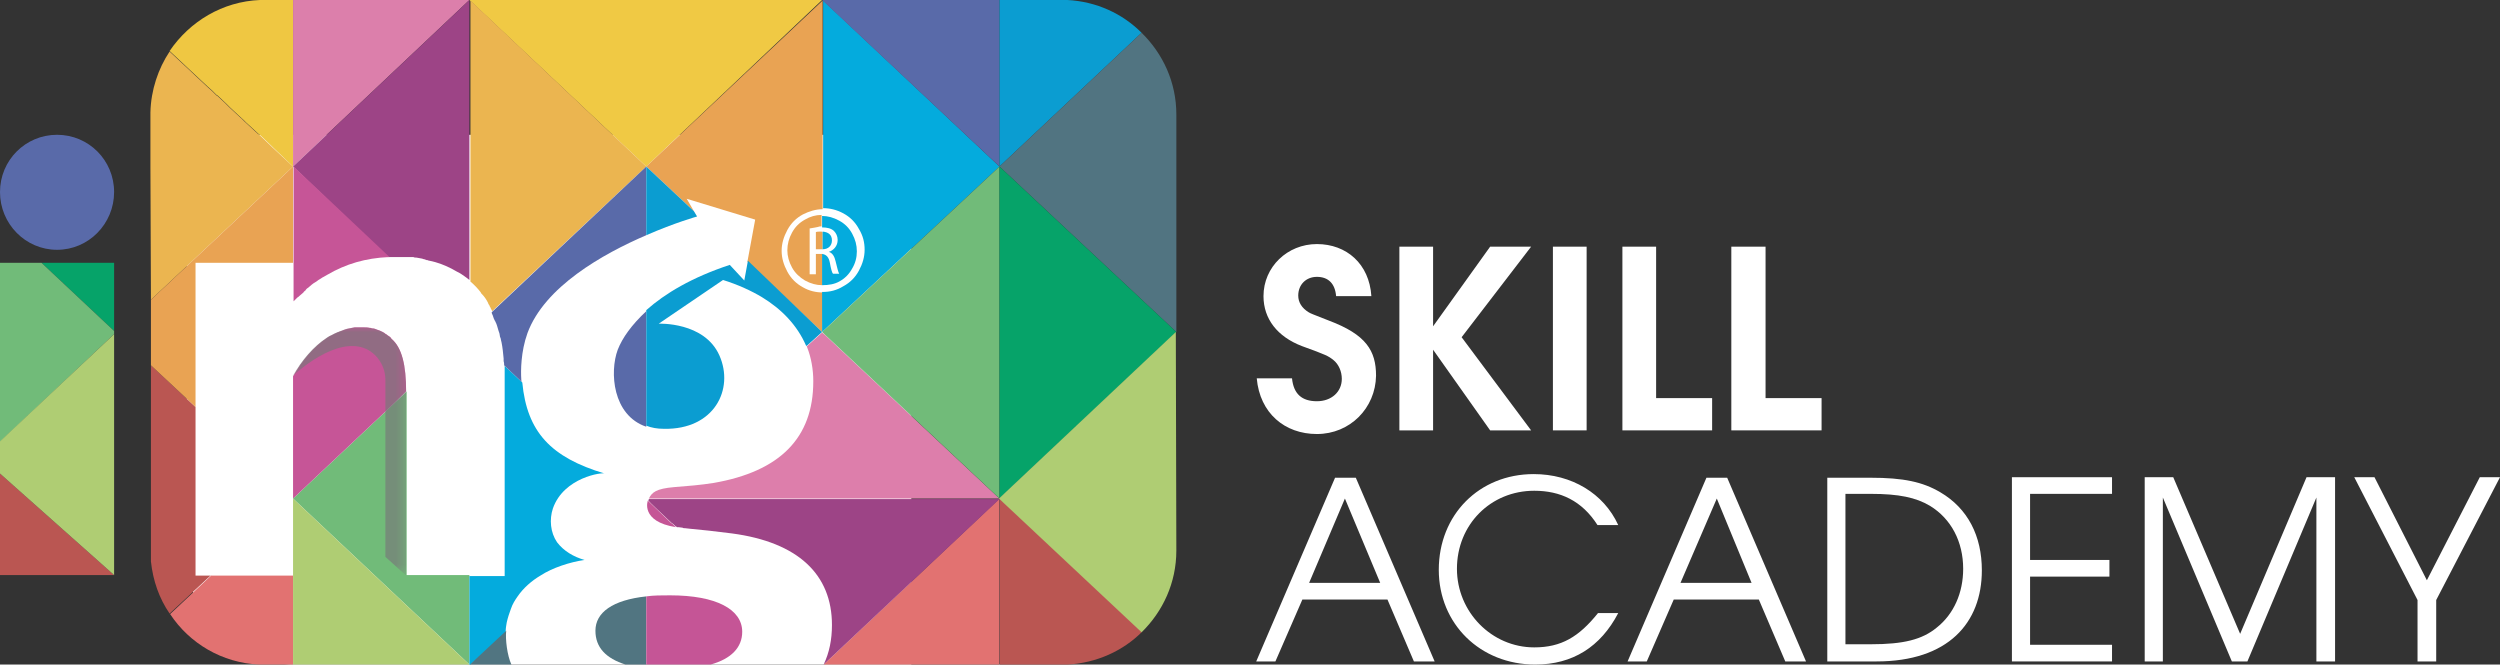
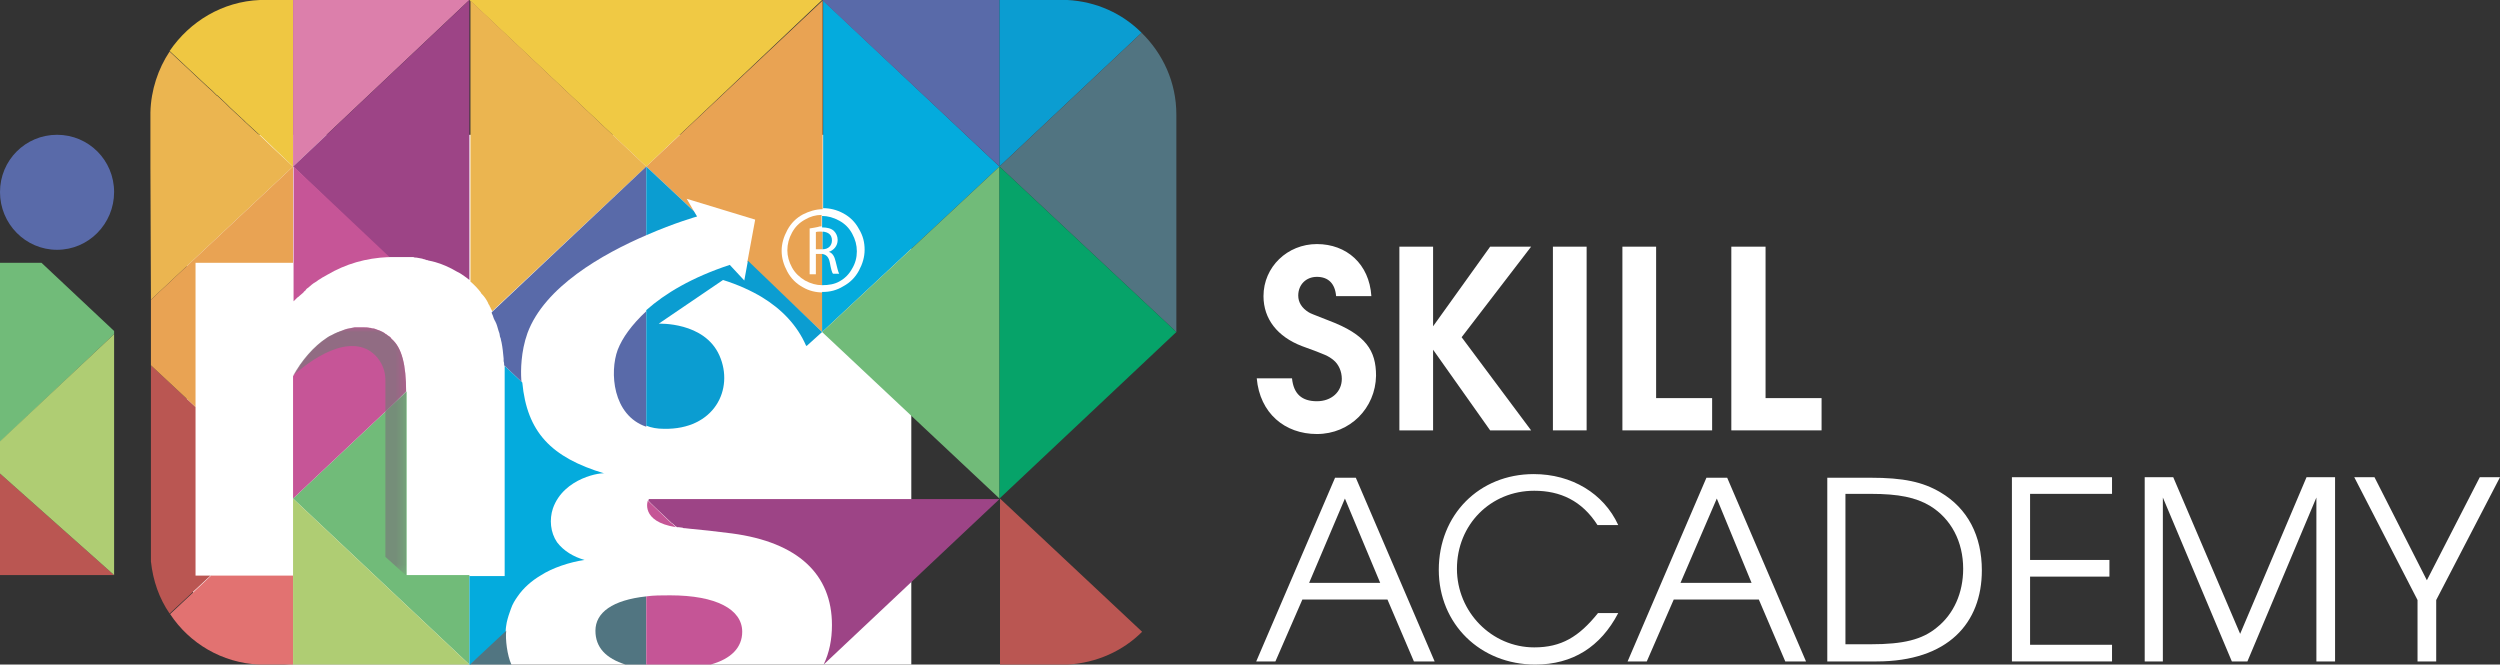
<svg xmlns="http://www.w3.org/2000/svg" width="237" height="63" viewBox="0 0 237 63" fill="none">
  <rect x="0" y="0" width="237" height="63" fill="#333333" stroke="none" />
  <g clip-path="url(#clip0_3_2109)">
    <path d="M124.843 41.145C121.795 41.145 119.435 39.171 119.14 35.866H122.483C122.631 37.346 123.417 38.037 124.843 38.037C126.22 38.037 127.204 37.149 127.204 35.915C127.204 35.225 126.909 34.534 126.417 34.139C125.925 33.745 125.728 33.646 123.417 32.807C121.106 31.919 119.779 30.242 119.779 28.071C119.779 25.308 122.041 23.138 124.843 23.138C127.646 23.138 129.81 25.012 130.006 28.071H126.663C126.564 26.887 125.925 26.246 124.843 26.246C123.811 26.246 123.073 26.986 123.073 28.022C123.073 28.663 123.417 29.206 124.057 29.601C124.303 29.748 124.352 29.748 125.974 30.39C129.515 31.722 130.449 33.251 130.449 35.619C130.4 38.678 127.99 41.145 124.843 41.145Z" fill="white" />
    <path d="M141.266 40.799L135.857 33.153V40.799H132.661V23.384H135.857V30.932L141.266 23.384H145.15L138.562 31.968L145.15 40.799H141.266Z" fill="white" />
    <path d="M150.412 23.384H147.216V40.799H150.412V23.384Z" fill="white" />
    <path d="M153.804 40.799V23.384H157V37.741H162.31V40.799H153.804Z" fill="white" />
    <path d="M164.13 40.799V23.384H167.375V37.741H172.685V40.799H164.13Z" fill="white" />
    <path d="M134.038 62.704L131.53 56.833H123.466L120.909 62.704H119.09L126.564 45.289H128.531L136.004 62.704H134.038ZM127.498 47.262L124.105 55.255H130.842L127.498 47.262Z" fill="white" />
    <path d="M145.543 63C140.331 63 136.397 59.152 136.397 54.021C136.397 48.792 140.233 44.944 145.396 44.944C148.985 44.944 152.034 46.769 153.41 49.779H151.444C149.968 47.46 147.903 46.523 145.445 46.523C141.314 46.523 138.118 49.729 138.118 53.923C138.118 58.017 141.413 61.372 145.445 61.372C148.002 61.372 149.673 60.386 151.493 58.116H153.41C151.739 61.323 149.083 63 145.543 63Z" fill="white" />
    <path d="M169.244 62.704L166.736 56.833H158.672L156.115 62.704H154.296L161.77 45.289H163.737L171.21 62.704H169.244ZM162.753 47.262L159.311 55.255H166.048L162.753 47.262Z" fill="white" />
    <path d="M177.898 62.704H173.227V45.289H177.308C180.455 45.289 182.274 45.684 183.946 46.67C186.552 48.2 187.879 50.815 187.879 54.071C187.879 59.053 184.683 62.704 177.898 62.704ZM182.962 47.953C181.635 47.164 180.012 46.818 177.357 46.818H174.948V61.076H177.357C180.455 61.076 182.225 60.632 183.601 59.497C185.224 58.215 186.109 56.192 186.109 53.923C186.109 51.357 184.978 49.187 182.962 47.953Z" fill="white" />
    <path d="M190.73 62.704V45.24H200.22V46.818H192.451V53.084H199.974V54.663H192.451V61.125H200.22V62.704H190.73Z" fill="white" />
    <path d="M219.594 62.704V47.164L213.054 62.704H211.579L205.039 47.164V62.704H203.318V45.24H206.023L212.366 60.089L218.659 45.24H221.364V62.704H219.594Z" fill="white" />
    <path d="M230.952 56.883V62.704H229.182V56.883L223.184 45.24H225.101L230.067 55.008L235.083 45.24H237L230.952 56.883Z" fill="white" />
    <path d="M86.343 63H27.978C22.274 63 17.701 58.363 17.701 52.689V12.778H86.392V63H86.343Z" fill="white" />
    <path d="M44.499 54.515V63L27.781 47.263L36.583 38.974L38.107 37.544L38.55 37.1V54.515H44.499Z" fill="#71BB79" />
-     <path d="M94.751 47.262V63H78.082L94.751 47.262Z" fill="#E27271" />
    <path d="M52.415 48.2C52.071 49.236 52.17 50.469 52.809 51.407C53.448 52.245 54.382 52.788 55.415 53.084C54.038 53.281 52.366 53.824 51.235 54.564C50.399 55.057 49.613 55.748 49.072 56.537C48.826 56.883 48.58 57.277 48.433 57.721C48.285 58.116 48.138 58.56 48.039 59.004C47.99 59.3 47.941 59.547 47.941 59.843V59.892C47.941 59.941 47.941 59.991 47.941 60.04L44.499 63.099V54.613H47.843V35.866C47.843 35.521 47.843 35.225 47.843 34.929C47.843 34.83 47.843 34.781 47.843 34.682L49.514 36.261C49.957 40.948 52.219 43.365 57.332 44.894C57.136 44.746 53.448 45.24 52.415 48.2Z" fill="#04ABDD" />
-     <path d="M10.817 24.914V31.377L3.934 24.914H10.817Z" fill="#06A369" />
    <path d="M27.782 15.787L14.309 28.417L14.26 15.787V10.656C14.309 8.535 14.997 6.512 16.079 4.884L19.718 8.288L20.111 8.634L20.259 8.782L20.504 9.028L20.652 9.127L21.34 9.768L21.734 10.163L22.422 10.804L22.963 11.298L23.209 11.544L24.389 12.63L24.635 12.827L25.667 13.814L25.815 13.962L27.782 15.787Z" fill="#EBB550" />
    <path d="M61.266 0H44.499L61.266 15.787L77.935 0H61.266Z" fill="#F0C944" />
    <path d="M77.984 22.003V23.631H77.935H77.345V22.003C77.443 21.954 77.64 21.954 77.886 21.954L77.984 22.003Z" fill="#E9A353" />
    <path d="M76.755 21.658V25.999H77.345V24.075C77.345 24.075 77.886 24.075 77.984 24.075V26.986C77.984 26.986 77.984 26.986 77.935 27.035C77.394 27.035 76.853 26.887 76.312 26.591C75.821 26.295 75.378 25.901 75.083 25.358C74.788 24.815 74.641 24.272 74.641 23.73C74.641 23.138 74.788 22.595 75.083 22.052C75.378 21.51 75.772 21.115 76.312 20.819C76.804 20.523 77.345 20.375 77.886 20.375V21.46C77.837 21.46 77.787 21.46 77.738 21.46C77.443 21.559 77.001 21.608 76.755 21.658Z" fill="#E9A353" />
    <path d="M77.934 31.475L70.854 24.815L71.591 20.819L65.101 18.846L65.789 20.03L61.266 15.787L77.984 0.049V19.832C77.344 19.832 76.705 20.03 76.115 20.326C75.476 20.671 74.984 21.164 74.64 21.806C74.296 22.447 74.099 23.088 74.099 23.779C74.099 24.47 74.296 25.111 74.64 25.753C74.984 26.394 75.476 26.887 76.115 27.233C76.705 27.578 77.344 27.726 78.033 27.726H78.082L77.934 31.475Z" fill="#E9A353" />
    <path d="M77.983 23.631V21.954C78.524 22.003 78.868 22.25 78.868 22.792C78.868 23.286 78.524 23.631 77.983 23.631Z" fill="#04ABDD" />
    <path d="M77.935 27.035V24.075C78.328 24.124 78.574 24.371 78.672 24.914C78.77 25.456 78.869 25.851 78.967 25.95H79.557C79.459 25.802 79.361 25.358 79.213 24.766C79.115 24.322 78.918 23.976 78.574 23.878C79.016 23.73 79.41 23.335 79.41 22.743C79.41 22.398 79.262 22.102 79.066 21.904C78.82 21.658 78.426 21.559 77.935 21.559V20.474C78.475 20.474 79.016 20.622 79.557 20.918C80.098 21.214 80.491 21.608 80.786 22.151C81.082 22.694 81.229 23.236 81.229 23.828C81.229 24.42 81.082 24.963 80.786 25.456C80.491 25.999 80.098 26.394 79.557 26.69C79.115 26.936 78.574 27.035 77.935 27.035Z" fill="#04ABDD" />
    <path d="M94.751 15.787L77.935 31.475V27.677H77.984C78.672 27.677 79.311 27.529 79.951 27.134C80.59 26.789 81.082 26.295 81.426 25.654C81.77 25.012 81.966 24.371 81.966 23.68C81.966 22.99 81.819 22.349 81.426 21.707C81.082 21.066 80.59 20.572 79.951 20.227C79.311 19.882 78.672 19.734 78.033 19.734V0.049L94.751 15.787Z" fill="#04ABDD" />
    <path d="M27.782 0V15.787L25.913 14.011L25.766 13.863L24.733 12.876L24.487 12.679L23.307 11.594L23.061 11.347L22.52 10.854L21.832 10.212L21.439 9.818L20.652 9.078L20.504 8.979L20.259 8.732L20.111 8.584L19.718 8.239L16.079 4.835C17.997 2.023 21.095 0.148 24.635 0H27.782Z" fill="#EFC742" />
    <path d="M44.499 0L27.781 15.787V0H44.499Z" fill="#DC7FAB" />
    <path d="M44.499 0V26.542C44.401 26.443 43.712 25.95 43.516 25.851L43.319 25.753C43.172 25.654 43.024 25.605 42.877 25.506L42.68 25.407C42.09 25.111 41.45 24.864 40.713 24.716C40.664 24.716 40.615 24.716 40.566 24.667C40.516 24.667 40.418 24.667 40.369 24.618C40.32 24.618 40.27 24.618 40.221 24.569C40.172 24.569 40.123 24.569 40.025 24.519C39.828 24.47 39.68 24.47 39.484 24.421C39.385 24.421 39.287 24.421 39.189 24.371C39.139 24.371 39.041 24.371 38.992 24.371C38.943 24.371 38.894 24.371 38.795 24.371C38.746 24.371 38.697 24.371 38.599 24.371H38.304C38.205 24.371 38.107 24.371 38.009 24.371C37.91 24.371 37.812 24.371 37.714 24.371C37.615 24.371 37.566 24.371 37.468 24.371C37.271 24.371 37.124 24.371 36.927 24.371H36.829H36.73L27.781 15.787L44.499 0Z" fill="#9D4486" />
    <path d="M61.266 15.787L46.663 29.502L46.565 29.305C46.515 29.255 46.515 29.157 46.466 29.107C46.417 29.058 46.417 28.959 46.368 28.91C46.319 28.861 46.269 28.762 46.269 28.713C46.122 28.417 45.925 28.121 45.679 27.874C45.63 27.825 45.581 27.775 45.581 27.726C45.286 27.331 44.942 26.986 44.598 26.69V0.049L61.266 15.787Z" fill="#EBB550" />
    <path d="M94.751 0V15.787L77.935 0H94.751Z" fill="#596AA9" />
    <path d="M108.224 3.108L94.751 15.787V0H101.143H101.192C103.946 0.148 106.404 1.283 108.224 3.108Z" fill="#0B9DD1" />
    <path d="M111.518 10.853V31.475L94.751 15.787L108.224 3.108C110.24 5.081 111.518 7.795 111.518 10.853Z" fill="#517481" />
    <path d="M10.817 31.377V31.673L0 41.885V24.914H3.934L10.817 31.377Z" fill="#71BB79" />
    <path d="M10.817 54.514H0V44.894L10.817 54.514Z" fill="#BA5652" />
    <path d="M20.012 54.515L16.079 58.165C15.095 56.735 14.505 55.057 14.309 53.232C14.309 52.985 14.309 52.739 14.309 52.443V47.262V34.633L18.537 38.58V54.564H20.012V54.515Z" fill="#BA5652" />
    <path d="M61.266 22.299C57.136 24.075 51.629 27.183 50.006 31.574C49.367 33.35 49.367 35.175 49.416 35.916C49.416 35.965 49.416 36.113 49.465 36.212L47.793 34.633C47.793 34.534 47.793 34.386 47.744 34.238C47.744 34.139 47.744 34.041 47.744 33.992C47.695 33.449 47.646 32.956 47.547 32.462C47.547 32.413 47.498 32.314 47.498 32.265C47.498 32.166 47.449 32.018 47.4 31.919C47.4 31.821 47.351 31.722 47.351 31.623C47.302 31.525 47.302 31.426 47.252 31.327C47.154 31.031 47.105 30.735 46.958 30.489C46.958 30.489 46.958 30.439 46.908 30.39C46.859 30.341 46.859 30.242 46.81 30.193C46.761 30.094 46.761 29.995 46.712 29.897C46.662 29.798 46.613 29.699 46.613 29.601L61.266 15.787V22.299Z" fill="#596AA9" />
    <path d="M61.266 40.454C58.07 39.369 57.775 35.274 58.562 33.153C59.004 32.018 59.889 30.785 61.266 29.502V40.454Z" fill="#596AA9" />
    <path d="M66.084 20.523C66.084 20.523 63.97 21.115 61.266 22.299V15.787L65.789 20.03L66.084 20.523Z" fill="#0B9DD1" />
    <path d="M77.934 31.475L76.459 32.807C76.459 32.807 76.459 32.758 76.41 32.758C75.574 30.834 74.099 29.304 72.231 28.17C71.247 27.578 69.969 26.986 68.543 26.542L62.446 30.686C62.446 30.686 66.773 30.488 68.199 33.695C69.624 36.902 67.707 40.75 62.937 40.651C62.298 40.651 61.757 40.553 61.266 40.355V29.403C63.036 27.824 65.593 26.295 69.182 25.111L70.559 26.591L70.903 24.716L77.934 31.475Z" fill="#0B9DD1" />
    <path d="M48.481 63H44.548L47.99 59.794C47.891 60.583 48.088 62.161 48.481 63Z" fill="#517581" />
    <path d="M61.266 56.537V63H59.299C57.431 62.408 56.447 61.372 56.447 59.793C56.447 58.066 58.07 56.883 61.266 56.537Z" fill="#517581" />
-     <path d="M94.751 47.263H61.512C61.807 46.671 62.2 46.325 63.921 46.177C65.2 46.078 66.429 45.98 67.658 45.782C73.903 44.697 77.099 41.54 77.099 36.162V36.113C77.099 35.028 76.902 33.893 76.509 32.906C76.509 32.906 76.509 32.857 76.459 32.857L77.934 31.525L78.23 31.772L94.751 47.263Z" fill="#DD7EAB" />
    <path d="M78.082 63C78.623 61.865 78.869 60.632 78.869 59.25C78.869 54.465 75.673 51.406 69.379 50.568C67.806 50.37 66.527 50.222 65.397 50.124C65.249 50.124 65.102 50.074 64.954 50.074C64.856 50.074 64.757 50.074 64.708 50.025C64.561 50.025 64.462 49.976 64.315 49.976C64.266 49.976 64.266 49.976 64.216 49.976H64.167L64.118 49.926L64.02 49.877L63.921 49.778L63.823 49.68L63.675 49.581C62.987 48.94 61.463 47.509 61.463 47.459C61.463 47.41 61.512 47.361 61.512 47.312H94.751L78.082 63Z" fill="#9D4486" />
    <path d="M27.781 24.963V24.914H18.537V38.58L14.309 34.633V28.417L27.781 15.787V24.963Z" fill="#E9A353" />
    <path d="M36.927 24.371H36.828C34.665 24.47 32.796 25.013 31.026 26.049C30.928 26.098 30.78 26.197 30.682 26.246C30.584 26.295 30.485 26.345 30.436 26.394C30.338 26.443 30.289 26.493 30.19 26.542C30.141 26.591 30.043 26.641 29.994 26.69C29.895 26.739 29.846 26.789 29.748 26.838C29.698 26.887 29.6 26.937 29.551 26.986C29.453 27.085 29.305 27.183 29.207 27.282C29.108 27.331 29.01 27.43 28.961 27.529C28.912 27.578 28.814 27.627 28.764 27.726C28.666 27.825 28.518 27.923 28.42 28.022C28.371 28.071 28.273 28.17 28.174 28.219C28.076 28.318 27.978 28.417 27.83 28.565V15.787L36.927 24.371Z" fill="#C65597" />
    <path d="M38.5 37.099L38.107 37.494L36.583 38.974L27.781 47.262V35.669C28.666 34.139 29.748 32.857 31.026 32.018C31.174 31.919 31.322 31.821 31.469 31.771C31.813 31.574 32.207 31.426 32.6 31.278C32.698 31.229 32.797 31.229 32.895 31.179C33.141 31.13 33.387 31.081 33.633 31.031H33.682C33.731 31.031 33.78 31.031 33.78 31.031C33.829 31.031 33.878 31.031 33.977 31.031C34.124 31.031 34.222 31.031 34.37 31.031C34.616 31.031 34.862 31.031 35.058 31.081C35.108 31.081 35.206 31.081 35.255 31.13C35.255 31.13 35.255 31.13 35.304 31.13C35.452 31.13 35.599 31.179 35.698 31.229C35.845 31.278 35.944 31.327 36.091 31.377C36.14 31.426 36.239 31.426 36.288 31.475C36.386 31.525 36.484 31.574 36.583 31.673C36.632 31.673 36.681 31.722 36.73 31.771C36.779 31.821 36.829 31.821 36.878 31.87C36.976 31.919 37.074 32.018 37.124 32.117C38.107 32.955 38.5 34.633 38.5 37.099Z" fill="#C65597" />
    <g opacity="0.67">
      <mask id="mask0_3_2109" style="mask-type:luminance" maskUnits="userSpaceOnUse" x="27" y="30" width="12" height="25">
        <path d="M38.55 30.982H27.781V54.514H38.55V30.982Z" fill="white" />
      </mask>
      <g mask="url(#mask0_3_2109)">
        <path d="M38.501 37.099V54.564L36.534 52.788V36.014C36.534 34.781 35.846 33.646 34.764 33.103C31.863 31.722 27.831 35.57 27.732 35.669C28.617 34.139 29.699 32.857 30.978 32.018C31.125 31.919 31.273 31.821 31.42 31.771C31.764 31.574 32.158 31.426 32.551 31.278C32.649 31.229 32.748 31.229 32.846 31.179C33.092 31.13 33.338 31.081 33.584 31.031H33.633C33.682 31.031 33.731 31.031 33.731 31.031C33.78 31.031 33.83 31.031 33.928 31.031C34.075 31.031 34.174 31.031 34.321 31.031C34.567 31.031 34.813 31.031 35.01 31.081C35.059 31.081 35.157 31.081 35.206 31.13C35.206 31.13 35.206 31.13 35.255 31.13C35.403 31.13 35.55 31.179 35.649 31.229C35.796 31.278 35.895 31.327 36.042 31.377C36.091 31.426 36.19 31.426 36.239 31.475C36.337 31.525 36.435 31.574 36.534 31.673C36.583 31.673 36.632 31.722 36.681 31.771C36.731 31.821 36.78 31.821 36.829 31.87C36.927 31.919 37.026 32.018 37.075 32.117C38.107 32.955 38.501 34.633 38.501 37.099Z" fill="#787779" />
      </g>
    </g>
    <path d="M27.781 54.515V63H24.585C21.045 62.852 17.947 60.977 16.128 58.215L20.012 54.564H27.781V54.515Z" fill="#E27271" />
    <path d="M44.499 63H27.781V47.262L44.499 63Z" fill="#AFCD73" />
    <path d="M94.751 47.262L77.935 31.475L94.751 15.787V47.262Z" fill="#71BB79" />
    <path d="M111.518 31.475L94.751 47.262V15.787L111.518 31.475Z" fill="#06A369" />
    <path d="M108.272 59.892C106.453 61.717 103.945 62.852 101.192 63H94.8V47.262L108.272 59.892Z" fill="#BA5652" />
    <path d="M10.817 31.673V54.515L0 44.895V41.836L10.817 31.673Z" fill="#AFCD73" />
    <path d="M70.362 59.892C70.362 61.372 69.329 62.457 67.363 63H61.266V56.537C61.954 56.438 62.692 56.438 63.528 56.438C67.904 56.438 70.362 57.77 70.362 59.892Z" fill="#C55596" />
-     <path d="M111.517 52.196C111.517 55.254 110.239 57.968 108.223 59.941L94.701 47.262L111.468 31.475L111.517 52.196Z" fill="#AFCD73" />
    <path d="M64.069 49.975L63.97 49.877L63.872 49.778L63.774 49.679L63.626 49.581L61.413 47.459C61.413 47.459 60.676 49.433 64.069 49.975C64.167 49.975 64.167 49.975 64.216 49.975C64.216 49.975 64.118 49.975 64.069 49.975Z" fill="#C55596" />
    <path d="M10.817 18.205C10.817 15.195 8.408 12.778 5.409 12.778C2.409 12.778 0 15.195 0 18.205C0 21.214 2.409 23.681 5.409 23.681C8.408 23.681 10.817 21.214 10.817 18.205Z" fill="#596AA9" />
  </g>
  <defs>
    <clipPath id="clip0_3_2109">
      <rect width="237" height="63" fill="white" />
    </clipPath>
  </defs>
</svg>